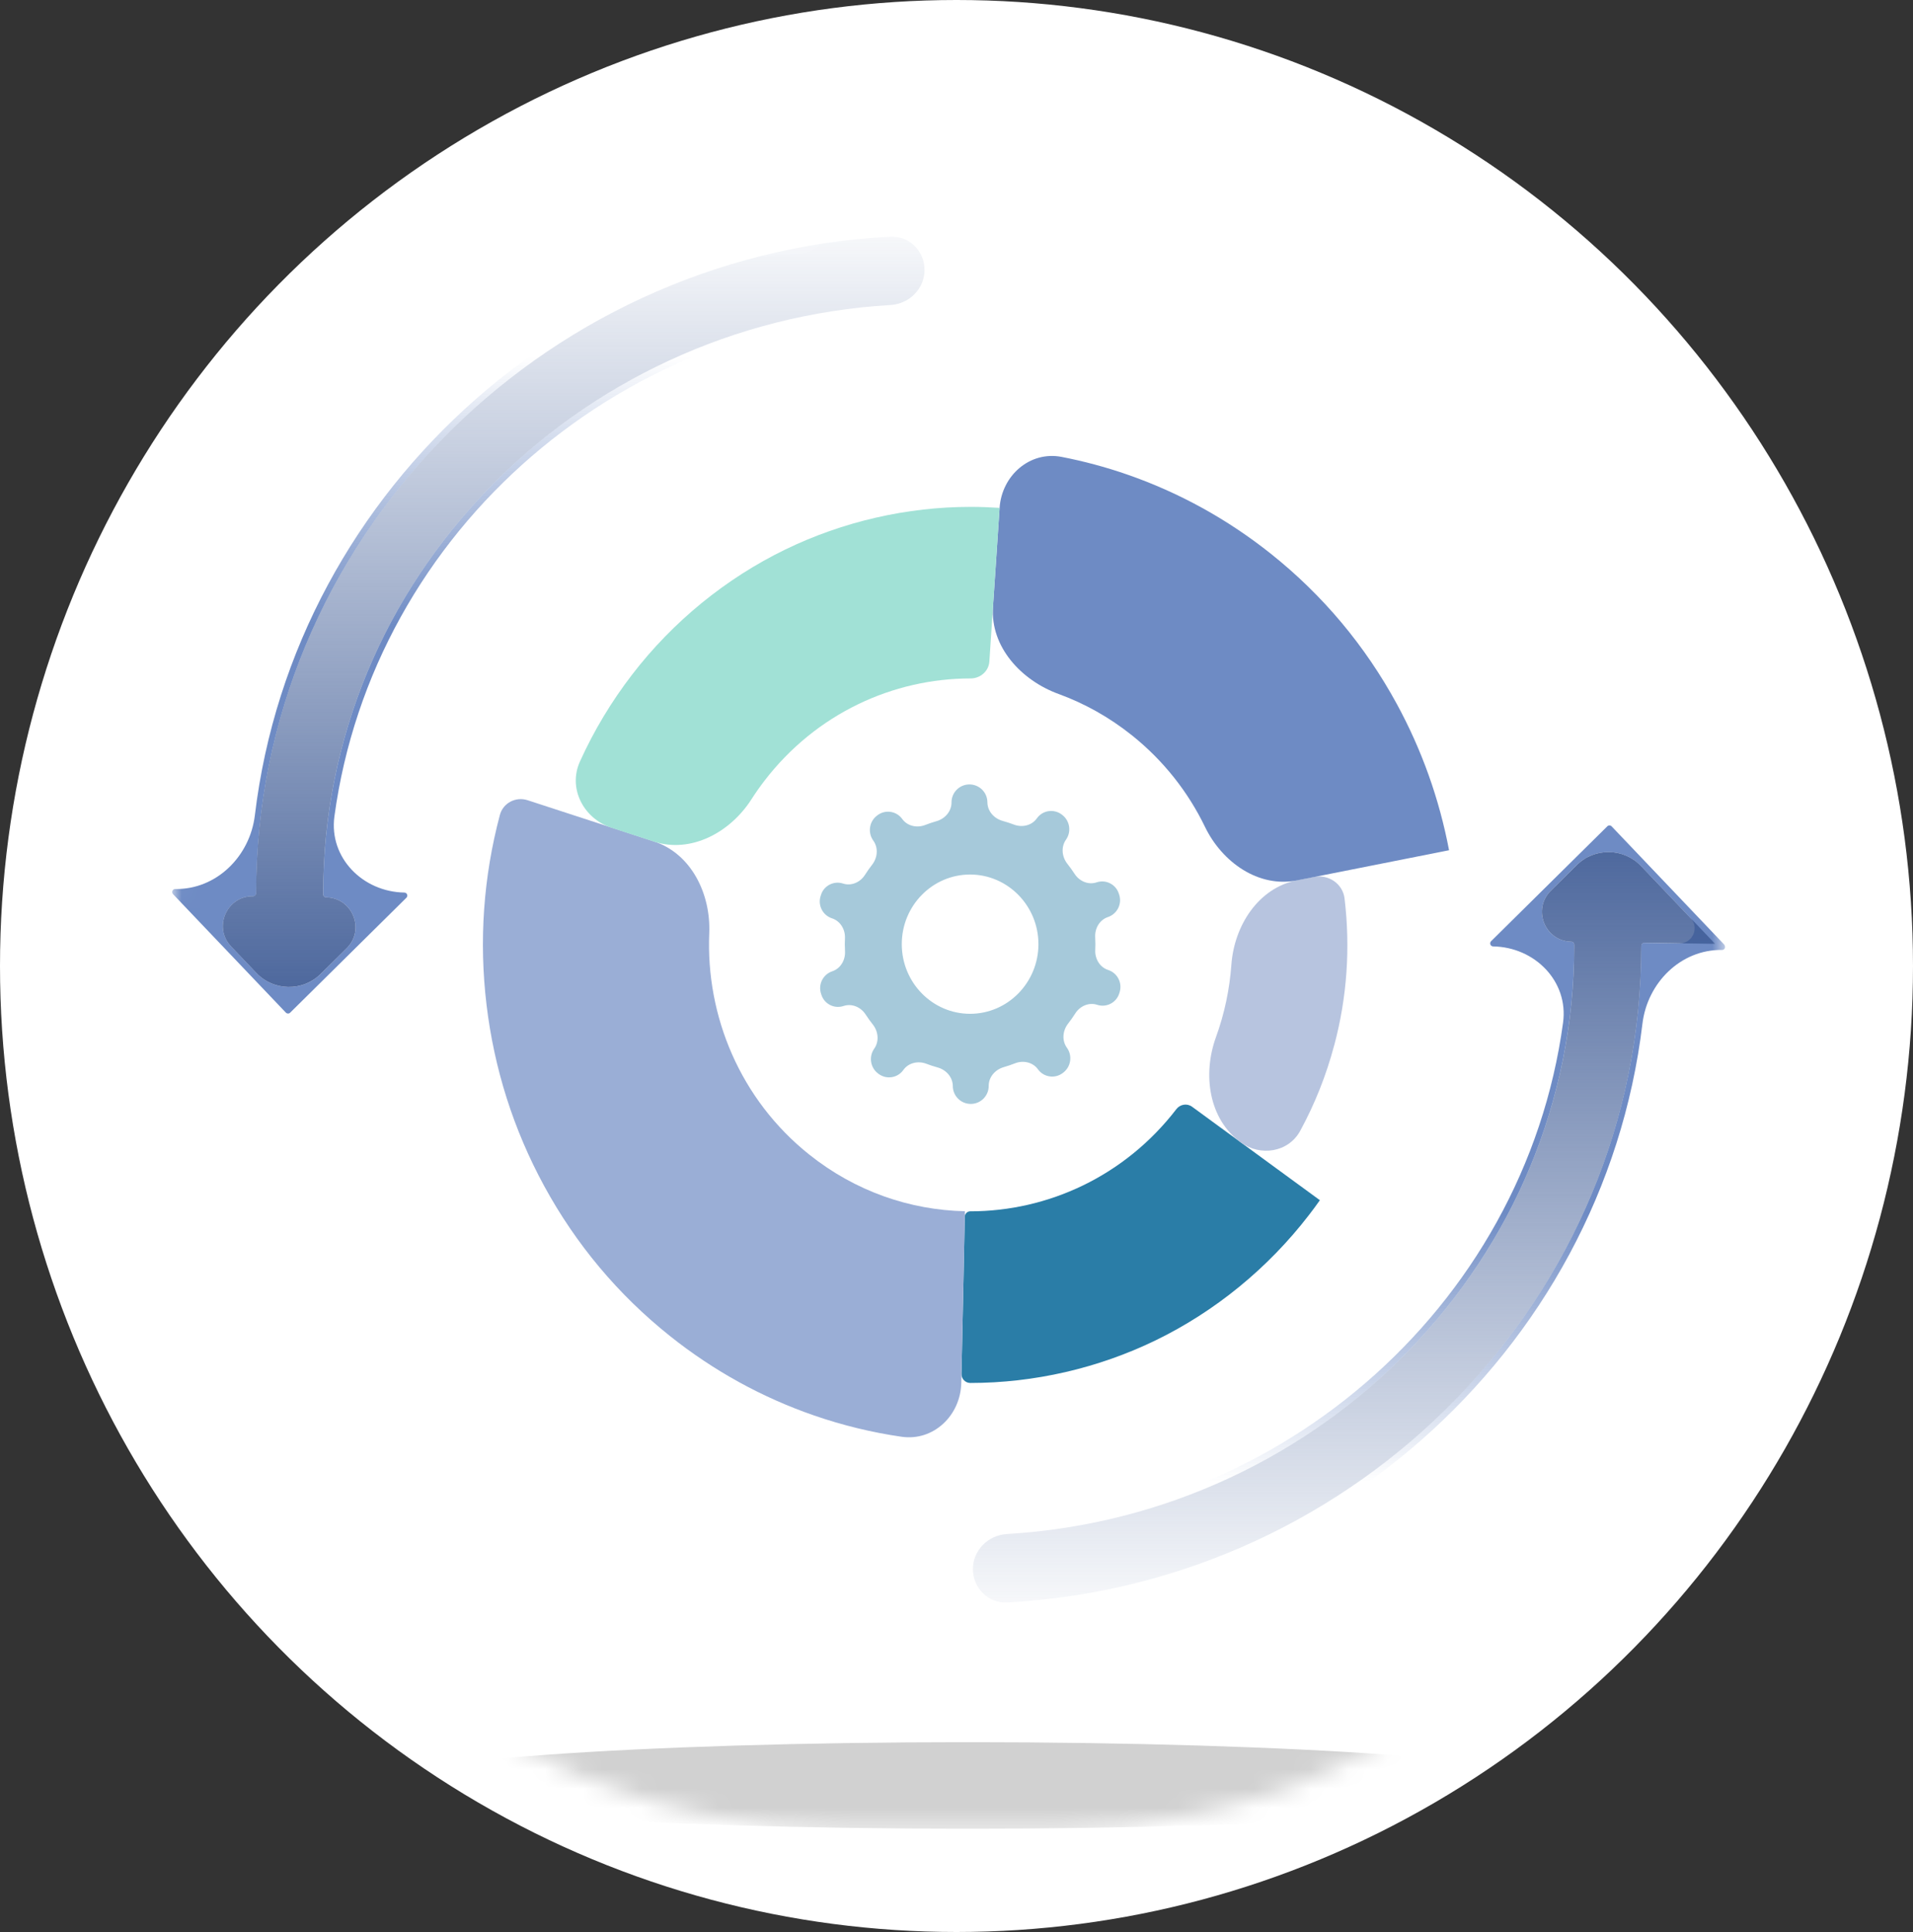
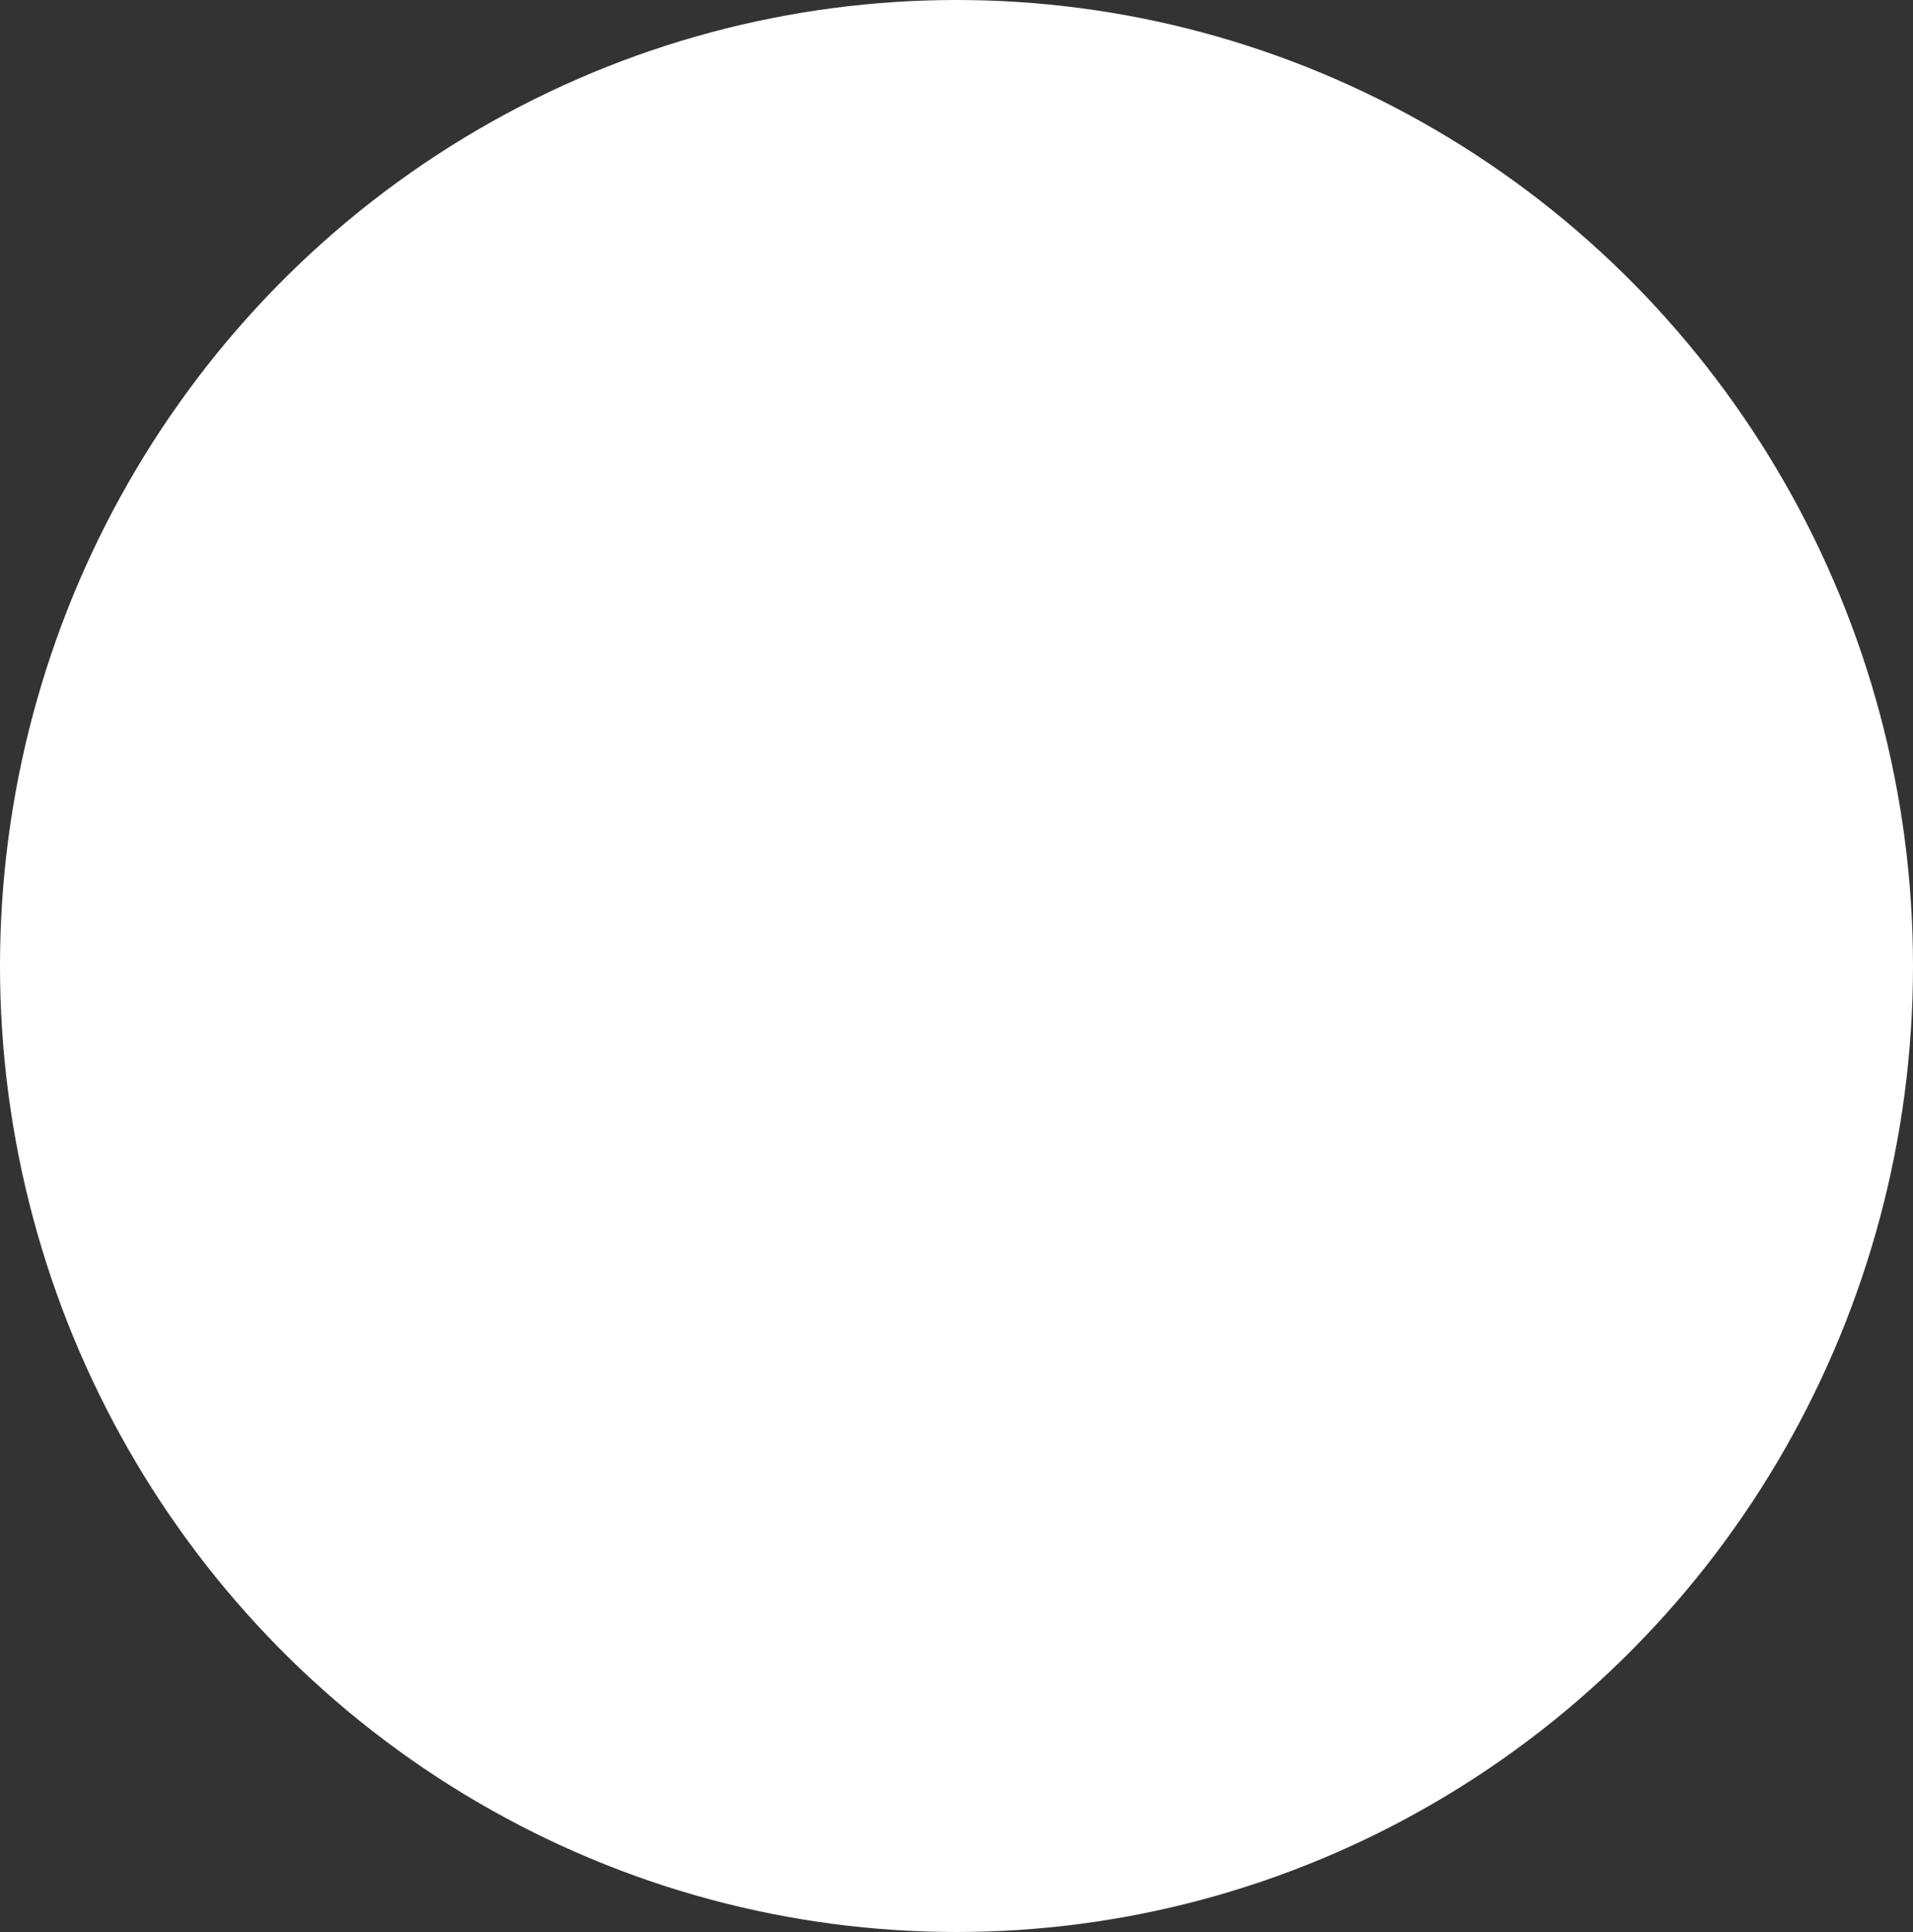
<svg xmlns="http://www.w3.org/2000/svg" width="100" height="101" viewBox="0 0 100 101" fill="none">
  <rect x="0" y="0" width="100" height="101" fill="#333333" stroke="none" />
  <ellipse cx="50" cy="50.5" rx="50" ry="50.5" fill="white" />
  <mask id="mask0_470_1428" style="mask-type:luminance" maskUnits="userSpaceOnUse" x="9" y="12" width="82" height="84">
-     <path d="M9 47C9 27.67 24.67 12 44 12H55.188C74.518 12 90.188 27.67 90.188 47V60.598C90.188 79.928 74.518 95.598 55.188 95.598H44C24.67 95.598 9 79.928 9 60.598V47Z" fill="white" />
-   </mask>
+     </mask>
  <g mask="url(#mask0_470_1428)">
    <path d="M57.928 50.708C57.491 50.566 57.232 50.126 57.253 49.667C57.258 49.564 57.261 49.461 57.261 49.357C57.261 49.234 57.257 49.111 57.25 48.989C57.225 48.53 57.481 48.088 57.916 47.942C58.399 47.779 58.662 47.258 58.505 46.774L58.484 46.711C58.328 46.228 57.807 45.966 57.326 46.127C56.892 46.273 56.424 46.07 56.175 45.686C56.057 45.504 55.931 45.329 55.797 45.16C55.507 44.795 55.455 44.278 55.723 43.897C56.019 43.477 55.926 42.894 55.512 42.59L55.488 42.572C55.075 42.27 54.495 42.364 54.2 42.782C53.934 43.159 53.431 43.272 53.001 43.107C52.809 43.034 52.612 42.97 52.413 42.915C51.964 42.792 51.618 42.406 51.615 41.941C51.613 41.423 51.19 41.005 50.672 41.008C50.154 41.01 49.736 41.432 49.739 41.949C49.741 42.413 49.401 42.802 48.954 42.929C48.754 42.986 48.557 43.053 48.364 43.128C47.935 43.296 47.432 43.188 47.163 42.814C46.865 42.399 46.284 42.309 45.874 42.615L45.849 42.634C45.437 42.942 45.35 43.526 45.65 43.944C45.923 44.322 45.875 44.84 45.588 45.207C45.454 45.379 45.328 45.557 45.211 45.742C44.966 46.126 44.501 46.331 44.068 46.189C43.585 46.032 43.068 46.299 42.916 46.782L42.895 46.847C42.742 47.333 43.009 47.852 43.494 48.009C43.931 48.152 44.191 48.592 44.169 49.051C44.164 49.153 44.161 49.255 44.161 49.357C44.161 49.483 44.165 49.606 44.172 49.73C44.197 50.188 43.942 50.63 43.507 50.776C43.023 50.938 42.761 51.459 42.917 51.944L42.938 52.007C43.094 52.49 43.615 52.752 44.096 52.591C44.53 52.445 44.998 52.648 45.247 53.032C45.365 53.213 45.491 53.389 45.625 53.558C45.915 53.922 45.967 54.44 45.699 54.821C45.403 55.241 45.496 55.824 45.91 56.128L45.934 56.145C46.347 56.448 46.927 56.353 47.222 55.935C47.488 55.559 47.991 55.446 48.421 55.61C48.614 55.684 48.81 55.748 49.01 55.803C49.459 55.926 49.804 56.312 49.807 56.777C49.809 57.295 50.232 57.713 50.75 57.71C51.268 57.708 51.686 57.286 51.683 56.769C51.681 56.304 52.022 55.916 52.468 55.788C52.669 55.73 52.867 55.663 53.06 55.587C53.488 55.419 53.989 55.528 54.258 55.901C54.557 56.316 55.139 56.405 55.548 56.099L55.572 56.081C55.984 55.773 56.072 55.189 55.771 54.772C55.499 54.394 55.547 53.878 55.834 53.511C55.968 53.34 56.094 53.161 56.211 52.976C56.456 52.592 56.921 52.387 57.355 52.529C57.837 52.686 58.355 52.419 58.507 51.935L58.527 51.87C58.68 51.384 58.413 50.866 57.928 50.708ZM50.71 52.999C48.741 52.999 47.139 51.367 47.139 49.357C47.139 47.348 48.741 45.718 50.71 45.718C52.678 45.718 54.283 47.351 54.283 49.357C54.283 51.364 52.681 52.999 50.71 52.999Z" fill="#A6C9DA" />
    <path opacity="0.45" d="M50.586 95.601C67.836 95.601 81.82 94.588 81.82 93.339C81.82 92.09 67.836 91.077 50.586 91.077C33.336 91.077 19.352 92.09 19.352 93.339C19.352 94.588 33.336 95.601 50.586 95.601Z" fill="black" fill-opacity="0.4" />
    <path d="M68.991 62.742C68.993 62.744 68.993 62.748 68.991 62.75C68.807 63.01 68.62 63.267 68.424 63.518C66.288 66.294 63.516 68.562 60.402 70.073C57.401 71.529 54.054 72.298 50.721 72.298C50.46 72.298 50.254 72.082 50.26 71.82L50.31 69.459L50.361 67.099L50.432 63.607C50.435 63.45 50.564 63.324 50.721 63.324C54.779 63.324 58.797 61.49 61.494 57.982C61.689 57.728 62.053 57.666 62.312 57.856L64.85 59.712L66.732 61.089L68.989 62.739C68.99 62.739 68.991 62.74 68.991 62.742Z" fill="#2A7DA7" />
    <path d="M69.745 54.645C69.744 54.647 69.743 54.648 69.743 54.649C69.327 56.216 68.733 57.709 67.968 59.116C67.355 60.242 65.888 60.475 64.854 59.718C63.183 58.496 62.858 56.167 63.563 54.22C64.009 52.99 64.276 51.715 64.369 50.433C64.517 48.385 65.781 46.418 67.795 46.019L68.677 45.845C69.445 45.693 70.193 46.197 70.286 46.974C70.594 49.557 70.415 52.138 69.747 54.642C69.746 54.643 69.746 54.645 69.745 54.645Z" fill="#B7C4DF" />
-     <path d="M50.438 63.326L50.361 67.102L50.31 69.461L50.25 72.295C50.214 73.989 48.806 75.353 47.129 75.11C45.576 74.885 44.047 74.513 42.554 73.997C39.83 73.055 37.291 71.656 35.018 69.841C32.312 67.683 30.102 65.044 28.443 61.995C26.844 59.055 25.833 55.872 25.433 52.528C25.033 49.184 25.269 45.846 26.131 42.602C26.299 41.974 26.964 41.632 27.582 41.834L29.329 42.404L31.975 43.267L34.183 43.988C36.138 44.626 37.161 46.732 37.075 48.787C36.894 53.123 38.696 57.481 42.303 60.359C44.724 62.291 47.58 63.258 50.432 63.32C50.436 63.32 50.438 63.323 50.438 63.326Z" fill="#9AAED6" />
    <path d="M75.75 44.45C75.751 44.449 75.75 44.448 75.749 44.448L72.795 45.034L70.069 45.575L67.792 46.025C65.787 46.422 63.883 45.074 62.993 43.233C62.114 41.415 60.831 39.766 59.162 38.434C57.975 37.487 56.683 36.771 55.337 36.28C53.378 35.565 51.768 33.815 51.907 31.734L52.065 29.378L52.253 26.55C52.365 24.861 53.834 23.564 55.496 23.886C56.651 24.11 57.791 24.415 58.908 24.802C61.632 25.745 64.168 27.143 66.444 28.958C69.15 31.116 71.36 33.755 73.019 36.805C74.325 39.205 75.238 41.77 75.748 44.45C75.748 44.451 75.75 44.451 75.75 44.45Z" fill="#6E8BC4" />
    <path d="M52.251 26.549C52.252 26.549 52.253 26.549 52.253 26.551L52.065 29.374L51.907 31.73L51.718 34.583C51.684 35.087 51.246 35.467 50.741 35.467C46.684 35.467 42.665 37.3 39.968 40.808C39.721 41.129 39.49 41.458 39.275 41.794C38.172 43.514 36.12 44.629 34.178 43.994L31.97 43.274C30.504 42.795 29.679 41.216 30.315 39.811C31.04 38.207 31.95 36.691 33.035 35.278C35.168 32.499 37.943 30.235 41.057 28.724C44.058 27.267 47.406 26.498 50.738 26.498C51.242 26.498 51.746 26.517 52.25 26.55C52.25 26.55 52.25 26.55 52.251 26.549Z" fill="#A1E1D6" />
    <path d="M90.141 49.394C90.142 49.394 90.143 49.392 90.142 49.39L84.244 43.198C84.214 43.167 84.176 43.152 84.134 43.149C84.095 43.149 84.053 43.164 84.023 43.195L77.944 49.205C77.899 49.251 77.884 49.318 77.908 49.375C77.932 49.436 77.986 49.473 78.048 49.476C80.226 49.509 82 51.298 81.708 53.456C79.687 68.376 66.551 79.932 50.698 79.932C50.611 79.932 50.543 80.002 50.543 80.09V83.978C50.543 84.067 50.611 84.136 50.698 84.136C68.812 84.136 83.792 70.737 85.857 53.516C86.115 51.371 87.863 49.628 90.023 49.661C90.088 49.661 90.142 49.625 90.166 49.567C90.189 49.511 90.178 49.445 90.139 49.397C90.138 49.396 90.139 49.394 90.141 49.394ZM85.952 49.286C85.953 49.285 85.952 49.284 85.951 49.284C85.908 49.285 85.873 49.303 85.843 49.333C85.813 49.363 85.796 49.406 85.796 49.448C85.796 67.762 71.098 82.775 52.65 83.771C51.662 83.824 50.856 83.019 50.856 82.029C50.856 81.046 51.652 80.252 52.634 80.195C69.156 79.217 82.29 65.803 82.29 49.451V49.388C82.29 49.303 82.222 49.23 82.138 49.23C80.758 49.208 80.085 47.535 81.067 46.564L82.42 45.225C83.358 44.297 84.875 44.32 85.785 45.276L88.367 47.988C88.847 48.492 88.482 49.327 87.785 49.316L85.953 49.287C85.952 49.287 85.952 49.286 85.952 49.286Z" fill="url(#paint0_linear_470_1428)" />
-     <path d="M89.661 49.344C89.662 49.343 89.661 49.342 89.66 49.342L85.955 49.284C85.91 49.284 85.874 49.303 85.844 49.333C85.814 49.363 85.797 49.406 85.797 49.449C85.797 67.762 71.1 82.775 52.651 83.771C51.663 83.825 50.857 83.019 50.857 82.029C50.857 81.046 51.654 80.253 52.635 80.195C69.157 79.217 82.291 65.803 82.291 49.452V49.388C82.291 49.303 82.223 49.23 82.139 49.23C80.759 49.208 80.086 47.535 81.068 46.564L82.421 45.226C83.359 44.297 84.876 44.32 85.786 45.276L89.659 49.344C89.659 49.345 89.66 49.345 89.661 49.344Z" fill="url(#paint1_linear_470_1428)" />
    <path d="M9.044 46.743L14.945 52.939C14.975 52.969 15.013 52.984 15.055 52.987C15.094 52.987 15.136 52.972 15.165 52.942L21.245 46.931C21.29 46.886 21.305 46.819 21.281 46.761C21.257 46.7 21.203 46.664 21.141 46.661C18.963 46.627 17.189 44.839 17.481 42.681C19.502 27.76 32.638 16.204 48.491 16.204C48.578 16.204 48.646 16.135 48.646 16.046V12.158C48.646 12.07 48.578 12 48.491 12C30.369 12 15.388 25.4 13.323 42.62C13.066 44.765 11.317 46.509 9.157 46.475C9.092 46.475 9.038 46.512 9.014 46.569C8.99 46.627 9.002 46.694 9.044 46.743ZM13.235 46.852C13.28 46.852 13.316 46.834 13.346 46.803C13.376 46.773 13.393 46.731 13.393 46.688C13.391 28.377 28.088 13.362 46.536 12.368C47.525 12.315 48.33 13.121 48.33 14.11C48.33 15.094 47.534 15.887 46.552 15.945C30.03 16.922 16.896 30.337 16.896 46.688V46.752C16.896 46.837 16.964 46.91 17.048 46.91C18.428 46.931 19.101 48.605 18.119 49.576L16.766 50.915C15.828 51.843 14.311 51.82 13.401 50.865L12.082 49.48C11.131 48.481 11.854 46.831 13.232 46.852H13.235Z" fill="url(#paint2_linear_470_1428)" />
    <path d="M12.081 49.48C11.13 48.481 11.853 46.83 13.232 46.852C13.276 46.852 13.312 46.834 13.342 46.803C13.372 46.773 13.39 46.73 13.39 46.688C13.39 28.377 28.087 13.361 46.536 12.368C47.524 12.315 48.329 13.12 48.329 14.11C48.329 15.093 47.533 15.887 46.551 15.945C30.029 16.922 16.895 30.337 16.895 46.688V46.752C16.895 46.837 16.964 46.91 17.047 46.91C18.428 46.931 19.1 48.605 18.119 49.575L16.765 50.914C15.827 51.842 14.31 51.82 13.4 50.864L12.081 49.48Z" fill="url(#paint3_linear_470_1428)" />
  </g>
  <defs>
    <linearGradient id="paint0_linear_470_1428" x1="70.369" y1="41.821" x2="70.369" y2="88.742" gradientUnits="userSpaceOnUse">
      <stop offset="0.46" stop-color="#6E8BC4" />
      <stop offset="0.76" stop-color="#6E8BC4" stop-opacity="0" />
    </linearGradient>
    <linearGradient id="paint1_linear_470_1428" x1="70.26" y1="85.79" x2="70.26" y2="28.547" gradientUnits="userSpaceOnUse">
      <stop stop-color="#3D5A94" stop-opacity="0" />
      <stop offset="0.79" stop-color="#3D5A94" />
    </linearGradient>
    <linearGradient id="paint2_linear_470_1428" x1="28.82" y1="54.316" x2="28.82" y2="7.394" gradientUnits="userSpaceOnUse">
      <stop offset="0.46" stop-color="#6E8BC4" />
      <stop offset="0.76" stop-color="#6E8BC4" stop-opacity="0" />
    </linearGradient>
    <linearGradient id="paint3_linear_470_1428" x1="28.926" y1="10.346" x2="28.926" y2="67.589" gradientUnits="userSpaceOnUse">
      <stop stop-color="#3D5A94" stop-opacity="0" />
      <stop offset="0.79" stop-color="#3D5A94" />
    </linearGradient>
  </defs>
</svg>